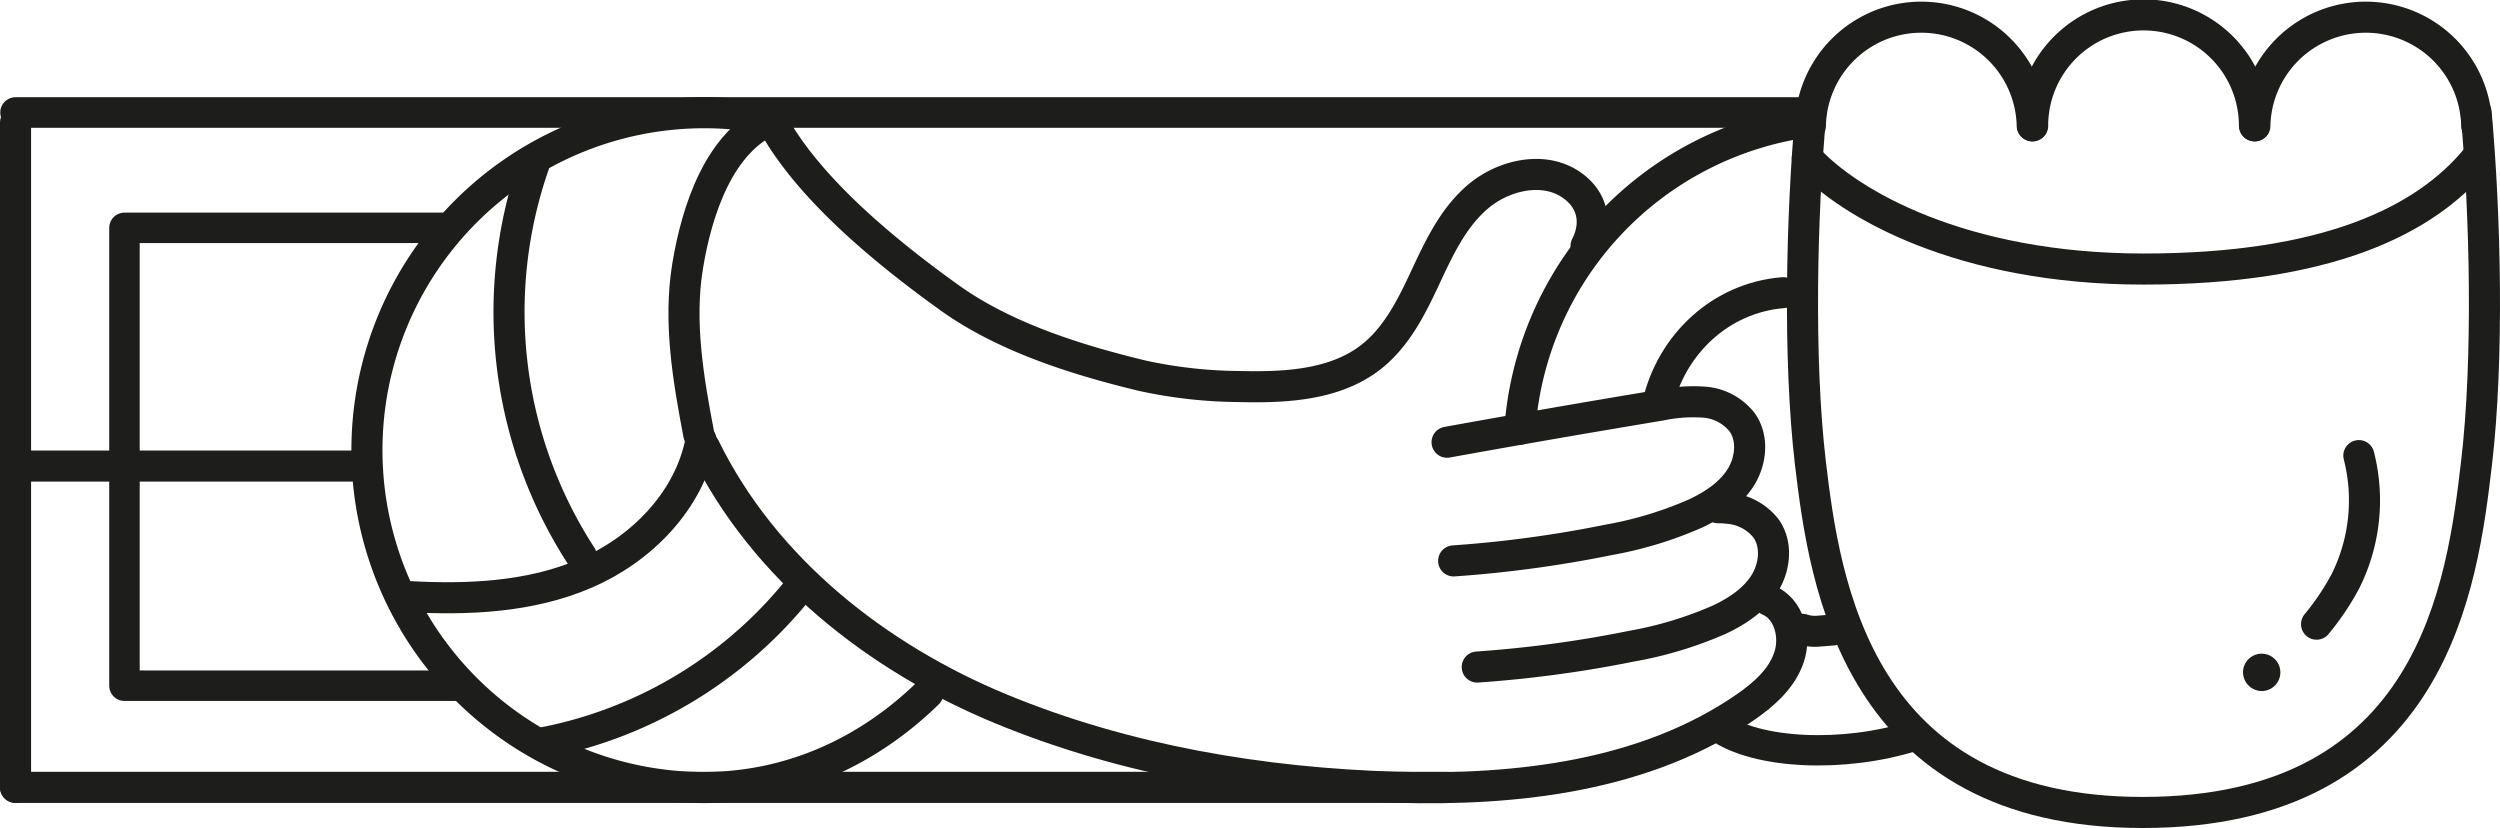
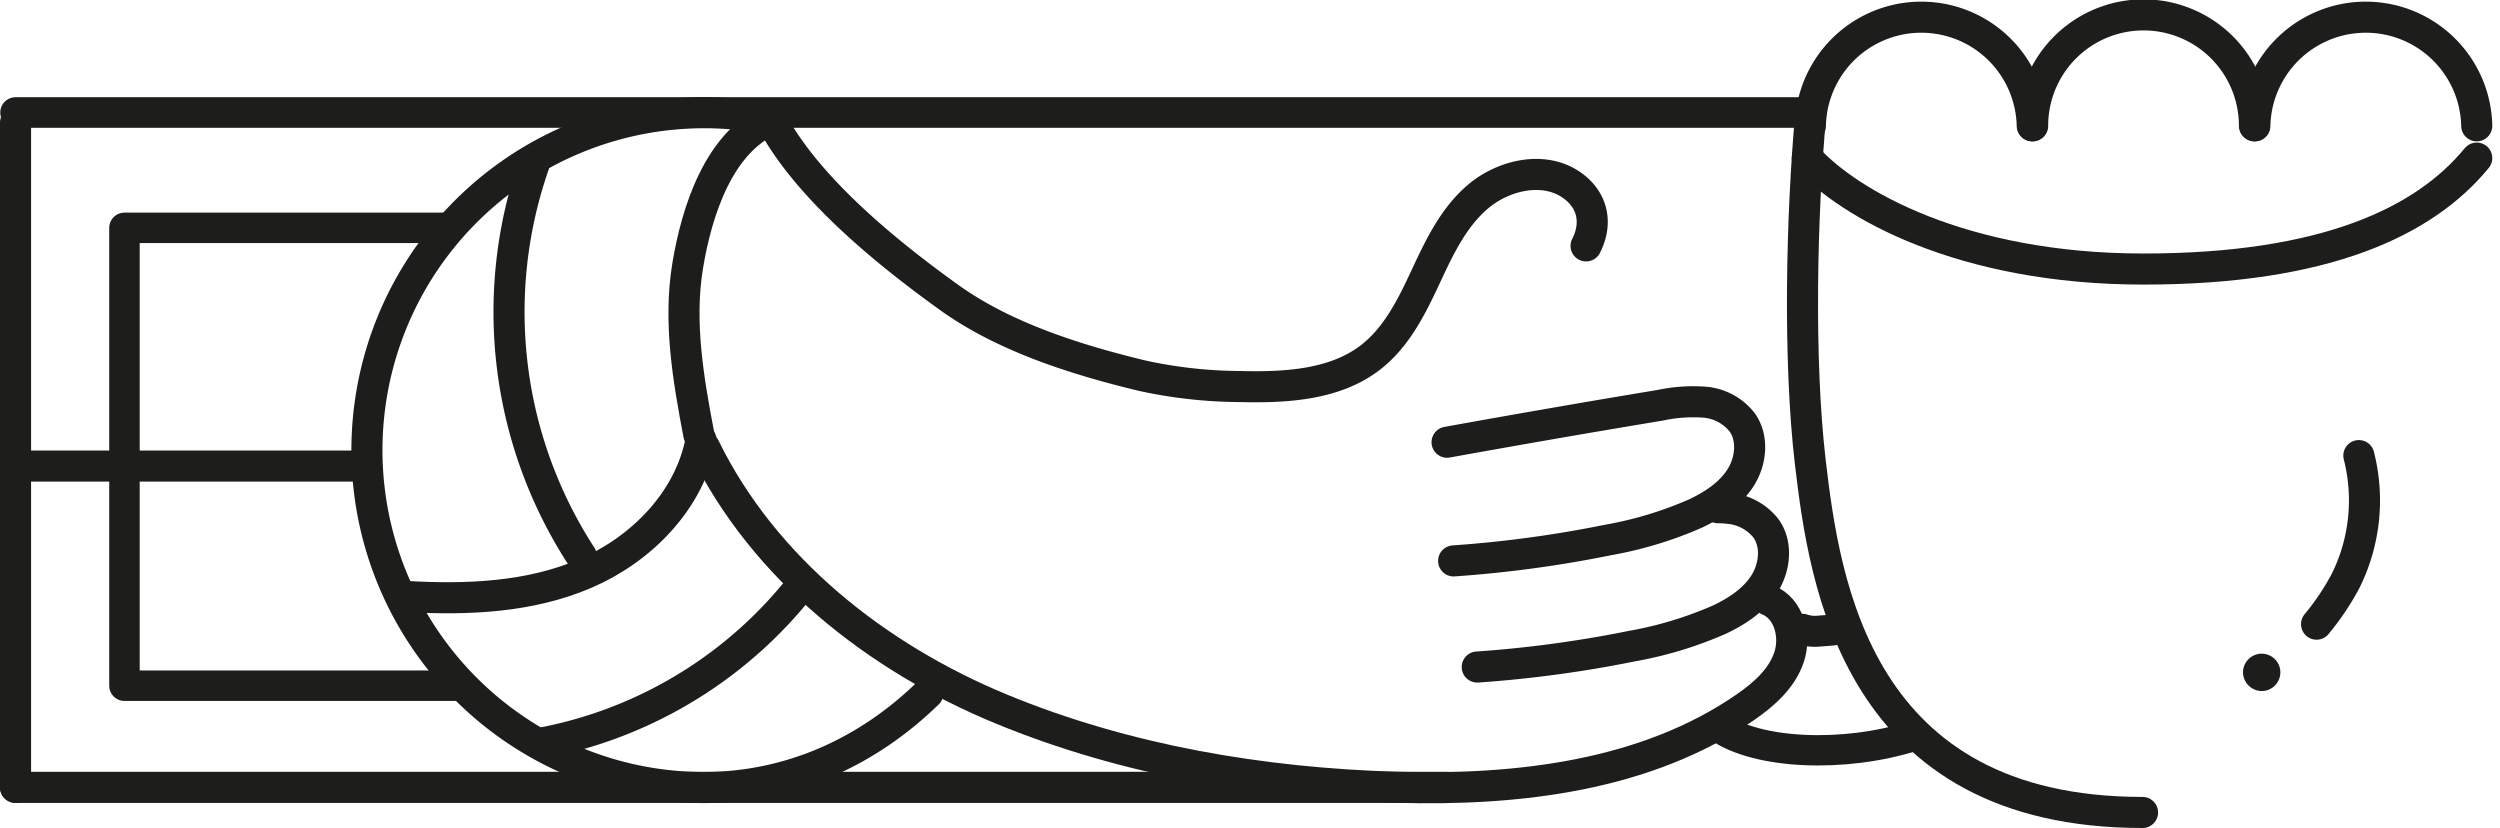
<svg xmlns="http://www.w3.org/2000/svg" id="Vrstva_1" data-name="Vrstva 1" viewBox="0 0 501.96 166.25">
  <defs>
    <style>.cls-1,.cls-2,.cls-3,.cls-4,.cls-5{fill:none;stroke:#1d1d1b;stroke-linecap:round;stroke-linejoin:round;}.cls-1{stroke-width:6.24px;}.cls-2{stroke-width:6.14px;}.cls-3{stroke-width:6.12px;}.cls-4{stroke-width:6.09px;}.cls-5{stroke-width:6.22px;}.cls-6{fill:#1d1d1b;}</style>
  </defs>
  <path class="cls-1" d="M261.94,199.07C250.16,210.56,234.65,218,216.82,218A67.75,67.75,0,1,1,230.47,83.84" transform="translate(-75.64 -59.87)" />
-   <path class="cls-1" d="M438.32,84.37a67.15,67.15,0,0,0-57.51,61.68" transform="translate(-75.64 -59.87)" />
  <path class="cls-1" d="M230.47,83.84c-10.42,4.54-14.91,18.2-16.76,29.42s.11,22.69,2.24,33.86" transform="translate(-75.64 -59.87)" />
  <path class="cls-1" d="M157.52,179.65c12.06.67,24.5.16,35.65-4.63s20.91-14.53,23.23-26.8" transform="translate(-75.64 -59.87)" />
  <path class="cls-1" d="M182.82,93a90,90,0,0,0,9.52,78.49" transform="translate(-75.64 -59.87)" />
  <path class="cls-1" d="M350,218" transform="translate(-75.64 -59.87)" />
  <path class="cls-1" d="M217.44,218" transform="translate(-75.64 -59.87)" />
  <path class="cls-1" d="M366.19,148.66q21.4-3.87,42.85-7.43a31.64,31.64,0,0,1,8.83-.61,10.69,10.69,0,0,1,7.59,4.07c2.25,3.2,1.77,7.76-.32,11.06s-5.52,5.55-9.06,7.22a76.8,76.8,0,0,1-17.62,5.33,239,239,0,0,1-30.95,4.19" transform="translate(-75.64 -59.87)" />
  <path class="cls-1" d="M420.59,161.81a17.66,17.66,0,0,1,2.06.12,10.69,10.69,0,0,1,7.6,4.07c2.25,3.2,1.77,7.76-.32,11.06s-5.53,5.55-9.06,7.22a77.1,77.1,0,0,1-17.62,5.33,239.15,239.15,0,0,1-31,4.19" transform="translate(-75.64 -59.87)" />
  <path class="cls-1" d="M394.1,109.24c2.41-4.73,1.28-9.54-3.27-12.46-5.59-3.6-13.52-1.66-18.53,2.65s-7.82,10.46-10.58,16.36-5.81,12-11.11,16c-7.13,5.38-16.9,5.92-26,5.69a93.94,93.94,0,0,1-19.6-2.17c-13.36-3.22-27.67-7.75-38.72-15.66-12.7-9.11-28.74-22.18-35.86-35.79" transform="translate(-75.64 -59.87)" />
  <path class="cls-1" d="M217.11,149.71C229,174,251.66,191.9,276.66,202.22s52.36,14.93,79.41,15.72c24.28.71,50.09-2.28,70.07-16.11,3.69-2.56,7.27-5.71,8.71-10s0-9.76-4.19-11.48" transform="translate(-75.64 -59.87)" />
  <path class="cls-1" d="M236.87,177a87,87,0,0,1-51.78,31.92" transform="translate(-75.64 -59.87)" />
  <line class="cls-2" x1="361.91" y1="22.59" x2="3.12" y2="22.59" />
  <line class="cls-1" x1="3.12" y1="158.09" x2="290.56" y2="158.09" />
  <line class="cls-1" x1="3.12" y1="24.61" x2="3.12" y2="158.09" />
  <line class="cls-1" x1="3.12" y1="93.58" x2="73.43" y2="93.58" />
  <polyline class="cls-3" points="92.73 137.68 24.99 137.68 24.99 45.75 90.17 45.75" />
  <path class="cls-4" d="M420.59,205.78c7.79,5.54,25.22,6.3,39.22,1.88" transform="translate(-75.64 -59.87)" />
-   <path class="cls-1" d="M439.23,82.47c-1.88,20.73-2.53,49.6-.1,70.28C442,177.11,448.5,223,505.83,223c58.52,0,64.21-45.9,67.07-70.26,2.43-20.68,1.78-49.55-.1-70.28" transform="translate(-75.64 -59.87)" />
+   <path class="cls-1" d="M439.23,82.47c-1.88,20.73-2.53,49.6-.1,70.28C442,177.11,448.5,223,505.83,223" transform="translate(-75.64 -59.87)" />
  <path class="cls-1" d="M549.26,151.35a36.33,36.33,0,0,1-2.71,25.25,51.67,51.67,0,0,1-5.78,8.59" transform="translate(-75.64 -59.87)" />
  <path class="cls-5" d="M437.55,186.22a7.59,7.59,0,0,0,3,.39l3.06-.24" transform="translate(-75.64 -59.87)" />
-   <path class="cls-5" d="M433.68,118.63c-12.52,1-22.47,10.34-25.23,22.47" transform="translate(-75.64 -59.87)" />
  <path class="cls-1" d="M483.68,85.13a22.28,22.28,0,0,0-44.55,0" transform="translate(-75.64 -59.87)" />
  <path class="cls-1" d="M528.3,85.13a22.27,22.27,0,0,0-44.54,0" transform="translate(-75.64 -59.87)" />
  <path class="cls-1" d="M572.93,85.13a22.28,22.28,0,0,0-44.55,0" transform="translate(-75.64 -59.87)" />
  <path class="cls-1" d="M572.93,91.61c-10.44,12.73-30.34,22.28-66.9,22.28s-59.19-13.14-67.51-22.28" transform="translate(-75.64 -59.87)" />
  <path class="cls-6" d="M529.75,198.62a3.75,3.75,0,1,0-3.75-3.75,3.8,3.8,0,0,0,3.75,3.75Z" transform="translate(-75.64 -59.87)" />
</svg>